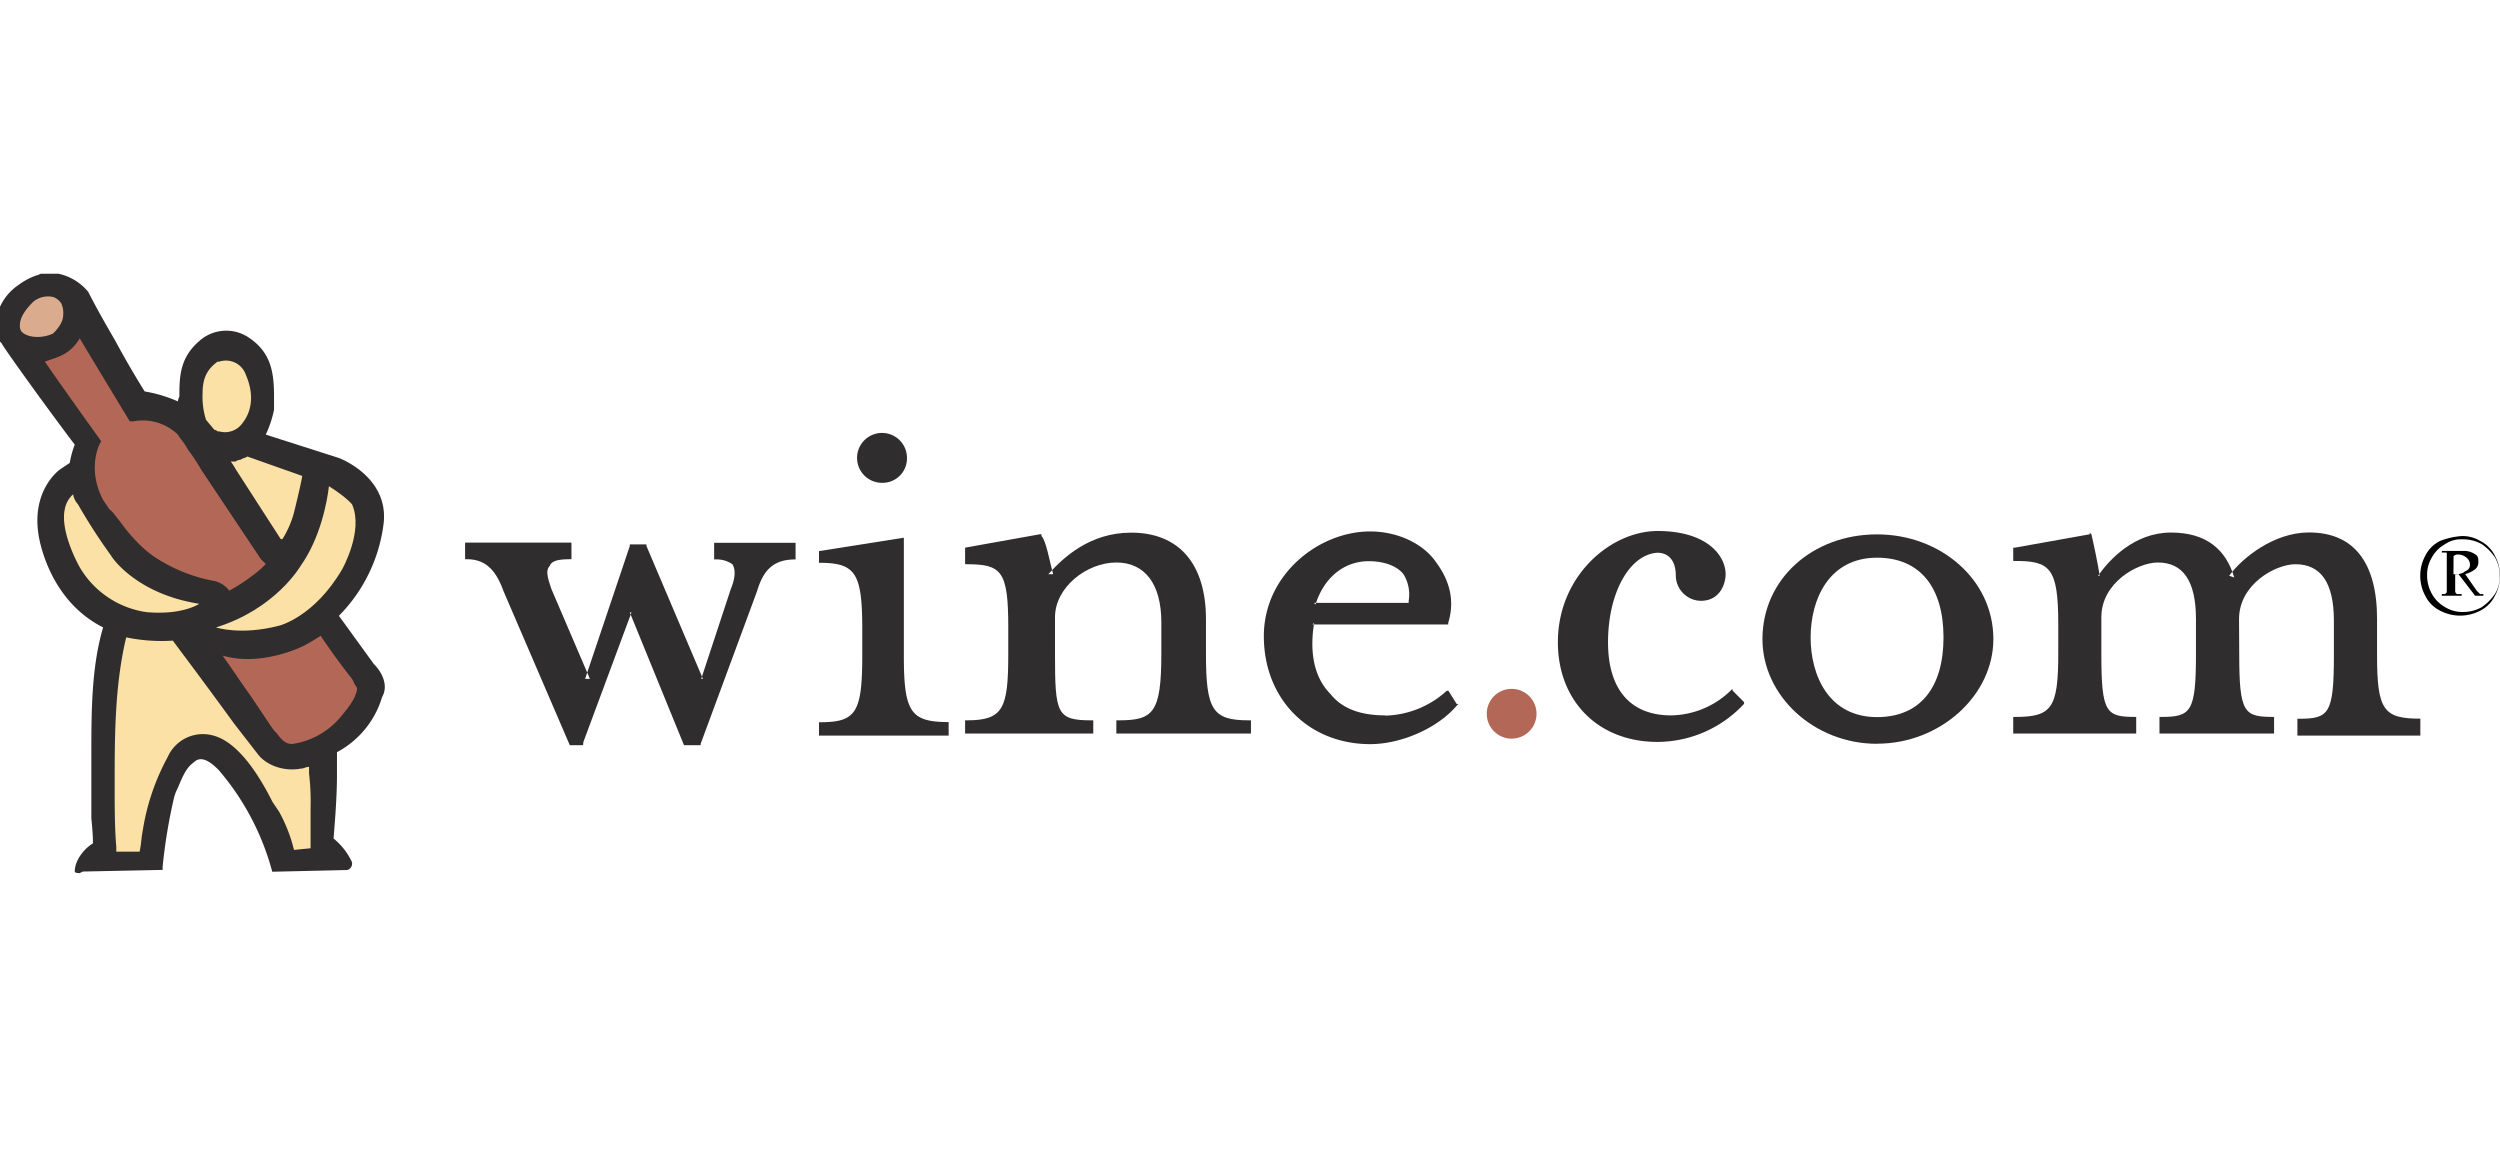
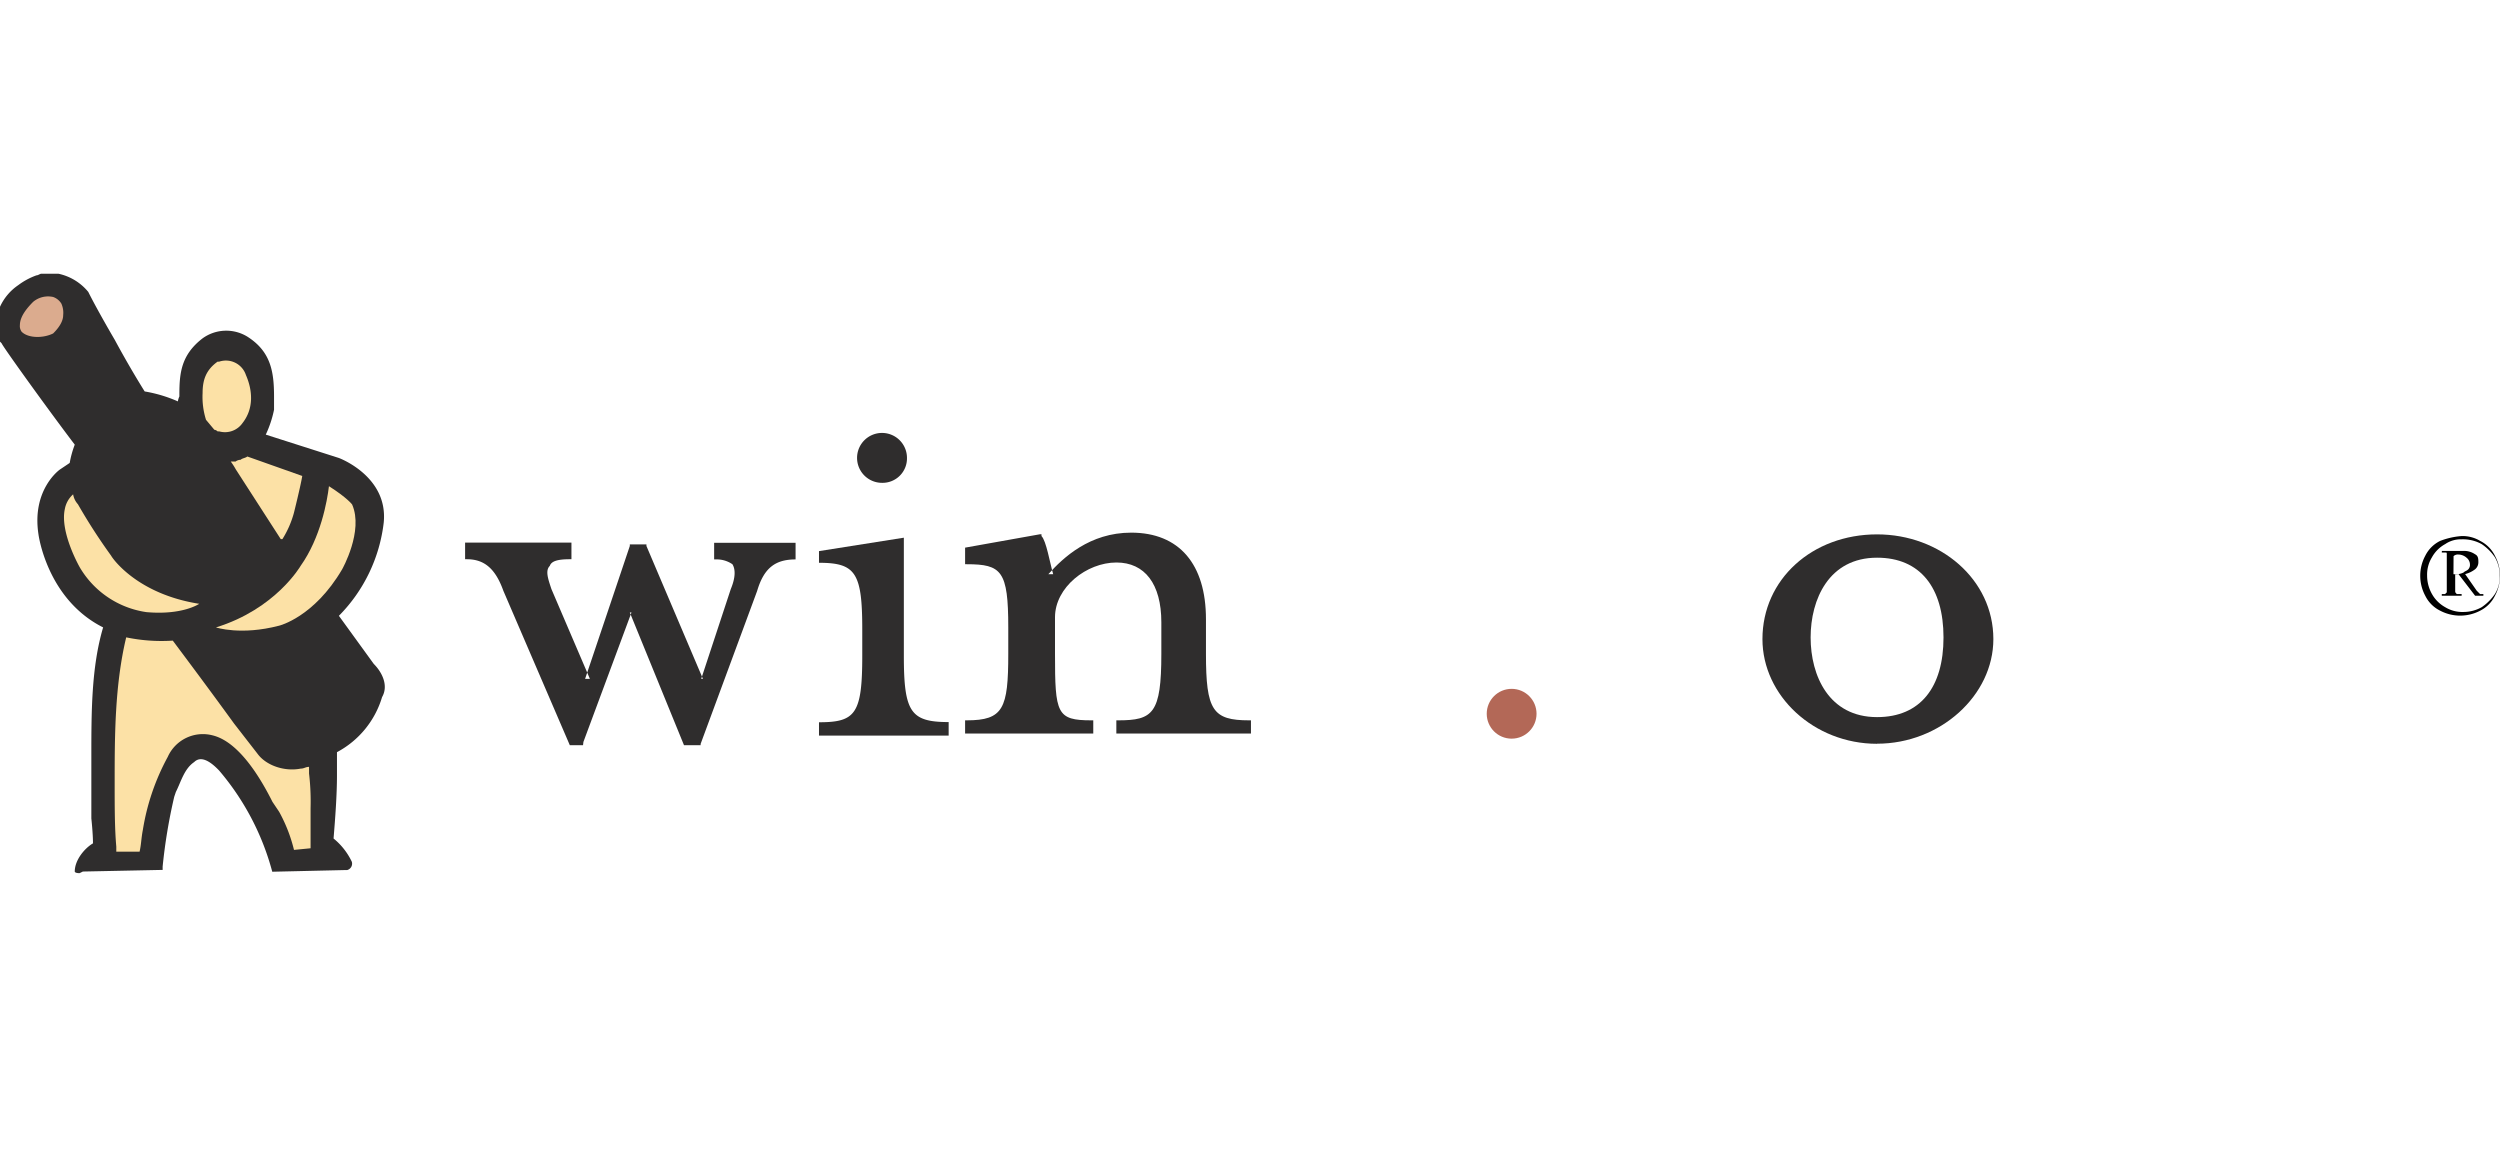
<svg xmlns="http://www.w3.org/2000/svg" id="Слой_1" data-name="Слой 1" viewBox="0 0 520 240">
  <defs>
    <style>
      .cls-1 {
        fill: #2f2d2d;
      }

      .cls-1, .cls-3, .cls-4, .cls-5 {
        fill-rule: evenodd;
      }

      .cls-2, .cls-4 {
        fill: #b36857;
      }

      .cls-3 {
        fill: #fce1a6;
      }

      .cls-5 {
        fill: #dbab8e;
      }
    </style>
  </defs>
  <title>wine</title>
  <path class="cls-1" d="M121.27,155h-2.75L104.7,122.89c-1.73-4.85-4.16-6.57-7.61-6.57h-.35v-3.46h22.12v3.46h-.34c-2.43,0-3.82.36-4.16,1.38-1,1-.34,2.78.34,4.84l8,18.67h-1L131,113.57v-.34h3.46v.34l11.75,27.64h-.36L152,122.54c1-2.4,1-4.13.34-5.18a5.76,5.76,0,0,0-3.46-1h-.34v-3.46h16.94v3.46c-4.16,0-6.57,1.72-8,6.57l-11.75,31.8V155h-3.46L131,127.39h.35l-10,26.93Z" />
  <path class="cls-1" d="M183.46,100.43a5.19,5.19,0,1,1,5.19-5.19A5.08,5.08,0,0,1,183.46,100.43ZM170.35,153v-2.77c7.59,0,9-1.73,9-13.82v-5.53c0-11.75-1.39-13.82-9-13.82v-2.43L188,111.84v24.53c0,11.75,1.39,13.82,9.32,13.82V153Z" />
  <circle class="cls-2" cx="314.42" cy="148.46" r="5.18" />
  <path class="cls-1" d="M235.29,110.79c10,0,15.55,6.57,15.55,18V136c0,11.76,1.39,13.83,9,13.83h.36v2.75h-28v-2.75h.36c7.25,0,9-1.39,9-13.83v-6.56c0-8-3.46-12.44-9.34-12.44-6.21,0-12.78,5.18-12.78,11.39V136c0,12.44.34,13.83,7.59,13.83h.37v2.75H200.74v-2.75h.34c7.62,0,8.64-2.44,8.64-13.83V130.5c0-11.75-1.37-13.14-8.64-13.14h-.34v-3.45l15.55-2.78h.34v.37c1,1,1.73,5.52,2.43,7.93h-1C221.13,116,226.65,110.79,235.29,110.79Z" />
-   <path class="cls-1" d="M293,125a8,8,0,0,0-1.05-5.52c-1-1.39-3.46-2.75-7.25-2.75-5.18,0-9.34,3.46-11.07,9l-.34-.34H293Zm-4.85,23.85a19.64,19.64,0,0,0,12.78-5.18h.34l1.73,2.77h.36l-.36.34c-4.14,4.84-11.73,8-18,8-12.78,0-22.12-9.35-22.12-22.46,0-12.8,11.41-21.78,22.12-21.78,5.52,0,11.05,2.41,13.82,6.57,2.77,3.8,3.8,7.93,2.41,12.44v.34H273l.34-.34c-1,6.22,0,11.41,3.45,14.86C279.19,147.41,283,148.8,288.16,148.8Z" />
-   <path class="cls-1" d="M334.47,133.59c0,10,4.82,15.21,13.11,15.21A18.15,18.15,0,0,0,360,143.62l.36-.34v.34l2.41,2.43v.34a24.67,24.67,0,0,1-18,7.93c-12.45,0-20.73-8.63-20.73-20.73,0-13.82,11-23.14,20.73-23.14,10.37,0,14.16,5.18,14.16,9,0,1.73-1,5.52-5.18,5.52a5.3,5.3,0,0,1-5.18-5.18c0-4.14-2.43-4.82-3.8-4.82C339,115.29,334.47,123.23,334.47,133.59Z" />
  <path class="cls-1" d="M390.43,116c-10,0-13.82,8.63-13.82,16.59s3.8,16.57,13.82,16.57c9,0,13.82-6.21,13.82-16.57S399.41,116,390.43,116Zm0,38.71c-13.14,0-23.84-10-23.84-21.78,0-12.43,10.36-21.78,23.84-21.78,13.14,0,24.19,9.35,24.19,21.78C414.62,144.66,403.57,154.69,390.43,154.69Z" />
-   <path class="cls-1" d="M465.76,136c0,12.44,1,13.12,7.25,13.12v3.46H449.17v-3.46h.34c6.23,0,7.25-1,7.25-13.12v-7.25c0-8-2.75-11.75-7.93-11.75-4.16,0-11.75,4.14-11.75,11.39V136c0,12.44,1,13.12,7.25,13.12v3.46H418.75v-3.46h.37c7.59,0,9-1.73,9-13.12V129.8c0-11.76-1.73-13.12-9-13.12h-.37v-2.77h.37l15.55-2.78v-.34l.34.34c.34,1.39,1.38,6.23,1.73,8.64h-.35c2.41-3.45,7.6-9,15.19-9,7.27,0,11.41,3.46,13.14,9.35l-1.05-.37c2.78-3.79,9.34-9,16.6-9,9.32,0,14.16,6.23,14.16,18v7.6c0,11.41,1.38,13.13,9,13.13V153H477.86V149.5h.34c6.2,0,7.25-1,7.25-13.13v-7.26c0-8-2.77-11.75-8-11.75-4.13,0-11.73,4.14-11.73,11.41Z" />
  <path class="cls-1" d="M37,83.49a28.86,28.86,0,0,0-6.91-2.07c-3.45-5.52-6.2-10.7-6.2-10.7s-3.46-5.87-5.53-10a11,11,0,0,0-6.23-3.79H8.64c-.34,0-.68.34-1.05.34A14.25,14.25,0,0,0,3.8,59.31,10.89,10.89,0,0,0,0,63.81v7.25l.34.34c0,.36,9.68,13.82,15.21,21.09a20.16,20.16,0,0,0-1.05,3.8l-2.07,1.39S6.57,101.81,8,111.13c0,0,1.72,13.48,13.45,19.37C19,138.77,19,148.12,19,157.44v12.8s.34,3.09.34,5.18c-1.72,1-3.79,3.45-3.79,5.86,0,0,0,.34,1,.34l.69-.34,16.59-.34v-.7a112.77,112.77,0,0,1,2.41-14.51l.34-1c1.05-2.07,1.73-4.82,3.8-6.21,1.72-1.72,4.16.68,5.18,1.73a53.81,53.81,0,0,1,11.07,21.07l14.84-.34h.71a1.38,1.38,0,0,0,1-1.73,13.91,13.91,0,0,0-3.8-4.84c.34-4.13.71-9,.71-13.14v-4.82A19.17,19.17,0,0,0,79.47,145c1.39-2.41,0-5.18-1.73-6.91l-7.25-10a33,33,0,0,0,9.32-19.35c1-9.68-9.32-13.48-9.32-13.48L55.28,90.4A22.67,22.67,0,0,0,57,85.22V82.47c0-5.18-.68-9.34-5.52-12.43a8.4,8.4,0,0,0-9.35.34c-4.47,3.45-4.82,7.25-4.82,11.75v.34A3.3,3.3,0,0,0,37,83.49Z" />
  <path class="cls-3" d="M73.24,104.93c2.43,5.52-2.07,13.48-2.07,13.48-5.86,10-13.11,11.73-13.11,11.73-8,2.09-13.14.36-13.14.36,12.43-3.82,17.61-12.8,17.61-12.8,4.16-5.86,5.53-13.48,5.89-16.57C72.22,103.54,73.24,104.93,73.24,104.93Z" />
  <path class="cls-3" d="M62.87,99c-.34,2.09-1.72,7.62-1.72,7.62a20.27,20.27,0,0,1-2.41,5.52H58.4l-9.35-14.5A15.72,15.72,0,0,0,48,96h1a1.73,1.73,0,0,1,1.05-.36c.34-.35,1-.35,1.39-.69Z" />
-   <path class="cls-4" d="M21.07,91.79C16.59,85.58,12.43,79.7,9.32,75.22c2.77-1,5.18-1.39,7.27-4.84C18,72.79,27,87.65,27,87.65h.68A10.52,10.52,0,0,1,37,90.4c.36.71,1.39,1.73,2.09,3.12a39.45,39.45,0,0,1,2.75,4.16l12.44,18.64,1,1a20,20,0,0,1-2.77,2.41,36.39,36.39,0,0,1-4.82,3.12,5.41,5.41,0,0,0-3.45-2.07,33.42,33.42,0,0,1-11.42-4.5s-3.79-2.07-7.95-7.94C24.53,108,23.14,106,22.8,106l-1.39-2.07C18,97.31,20.73,92.13,21.07,91.79Z" />
  <path class="cls-3" d="M16.59,118s-4.16-7.25-3.11-12.09a5.37,5.37,0,0,1,1.73-3.09,4.09,4.09,0,0,0,1,2.07,119.39,119.39,0,0,0,6.91,10.7c.36.69,5.55,8,18.32,10,0,0-3.45,2.41-11,1.73A19.26,19.26,0,0,1,16.59,118Z" />
  <path class="cls-3" d="M64.6,168.14v8.3l-3.45.34a32,32,0,0,0-3.09-7.93l-1.39-2.07c-2.43-4.84-6.91-12.46-12.43-13.82a8,8,0,0,0-9.35,4.48,47.35,47.35,0,0,0-5.18,15.2c-.34,1.73-.34,3.12-.68,4.51H24.19V176.1c-.34-3.8-.34-8.3-.34-13.14,0-9.66,0-20.37,2.4-30.39a36,36,0,0,0,9.69.68c3.11,4.16,7.25,9.68,12.77,17.28l4.84,6.23c1.73,2.4,5.53,3.79,9,3.11.71,0,1-.36,1.73-.36v1.38A49.53,49.53,0,0,1,64.6,168.14Z" />
-   <path class="cls-4" d="M74.29,143.28c-.35,2.06-1.73,3.79-3.46,5.86a16.1,16.1,0,0,1-9.68,5.55c-1.73.34-2.75-1.05-3.8-2.44-.34,0-2.41-3.45-5.52-7.93-1.73-2.43-3.8-5.55-5.53-7.95,8.3,2.4,16.94-2.07,16.94-2.07a38.76,38.76,0,0,0,3.45-2.07c3.46,5.18,6.55,9,6.55,9l.36.68C73.6,142.23,74.29,142.93,74.29,143.28Z" />
  <path class="cls-3" d="M42.14,81.76c0-2.75.71-4.81,3.12-6.54h.34A4.39,4.39,0,0,1,51.15,78c1.36,3.11,1.72,6.91-.71,10a4.44,4.44,0,0,1-4.84,1.73h-.34a1.19,1.19,0,0,0-.68-.34l-1.73-2.07A15.86,15.86,0,0,1,42.14,81.76Z" />
  <path class="cls-5" d="M4.5,69a2,2,0,0,1-.36-1.39c0-1.72,1.38-3.45,2.77-4.84a4.84,4.84,0,0,1,4.14-1,3.27,3.27,0,0,1,1.72,1.39,4.71,4.71,0,0,1,.37,2.4c0,1.39-1.05,2.78-2.09,3.8C9,70.38,5.86,70.38,4.5,69Z" />
  <path d="M510.32,119.43a3.88,3.88,0,0,0,2.09-.34c.34-.34.68-.34,1-.68a1.34,1.34,0,0,0,.34-1,1.81,1.81,0,0,0-.68-1.38,2.63,2.63,0,0,0-1.73-.69,1.31,1.31,0,0,0-1,.34Zm-2.41-4.84h4.5a4.06,4.06,0,0,1,2.41.7c.68.34.68,1,.68,1.73a1.88,1.88,0,0,1-.68,1.39,5.73,5.73,0,0,1-2.07,1l2.41,3.46.7.7h.68v.34h-1.72l-3.46-4.5h-.68v3.46c0,.34,0,.34.34.7h1v.34h-4.13v-.34h.68l.36-.36v-7.94c0-.34,0-.34-.36-.34h-.68Zm4.13-2.41a5.75,5.75,0,0,0-3.45,1,6.91,6.91,0,0,0-2.75,2.75,6.84,6.84,0,0,0-1,3.79,7.76,7.76,0,0,0,1,3.82,7.11,7.11,0,0,0,2.75,2.75,6.87,6.87,0,0,0,3.82,1,7.71,7.71,0,0,0,3.79-1,10.42,10.42,0,0,0,2.75-2.75,6.89,6.89,0,0,0,1-3.82,7.71,7.71,0,0,0-1-3.79,10.28,10.28,0,0,0-2.75-2.75A8.07,8.07,0,0,0,512,112.18Zm0-.68a7.11,7.11,0,0,1,3.82,1,6.84,6.84,0,0,1,3.09,3.11,8.73,8.73,0,0,1,0,8.3,6.82,6.82,0,0,1-3.09,3.12,8.93,8.93,0,0,1-8.29,0,6.79,6.79,0,0,1-3.12-3.12,8.8,8.8,0,0,1,0-8.3,6.81,6.81,0,0,1,3.12-3.11A15.73,15.73,0,0,1,512,111.5Z" />
</svg>